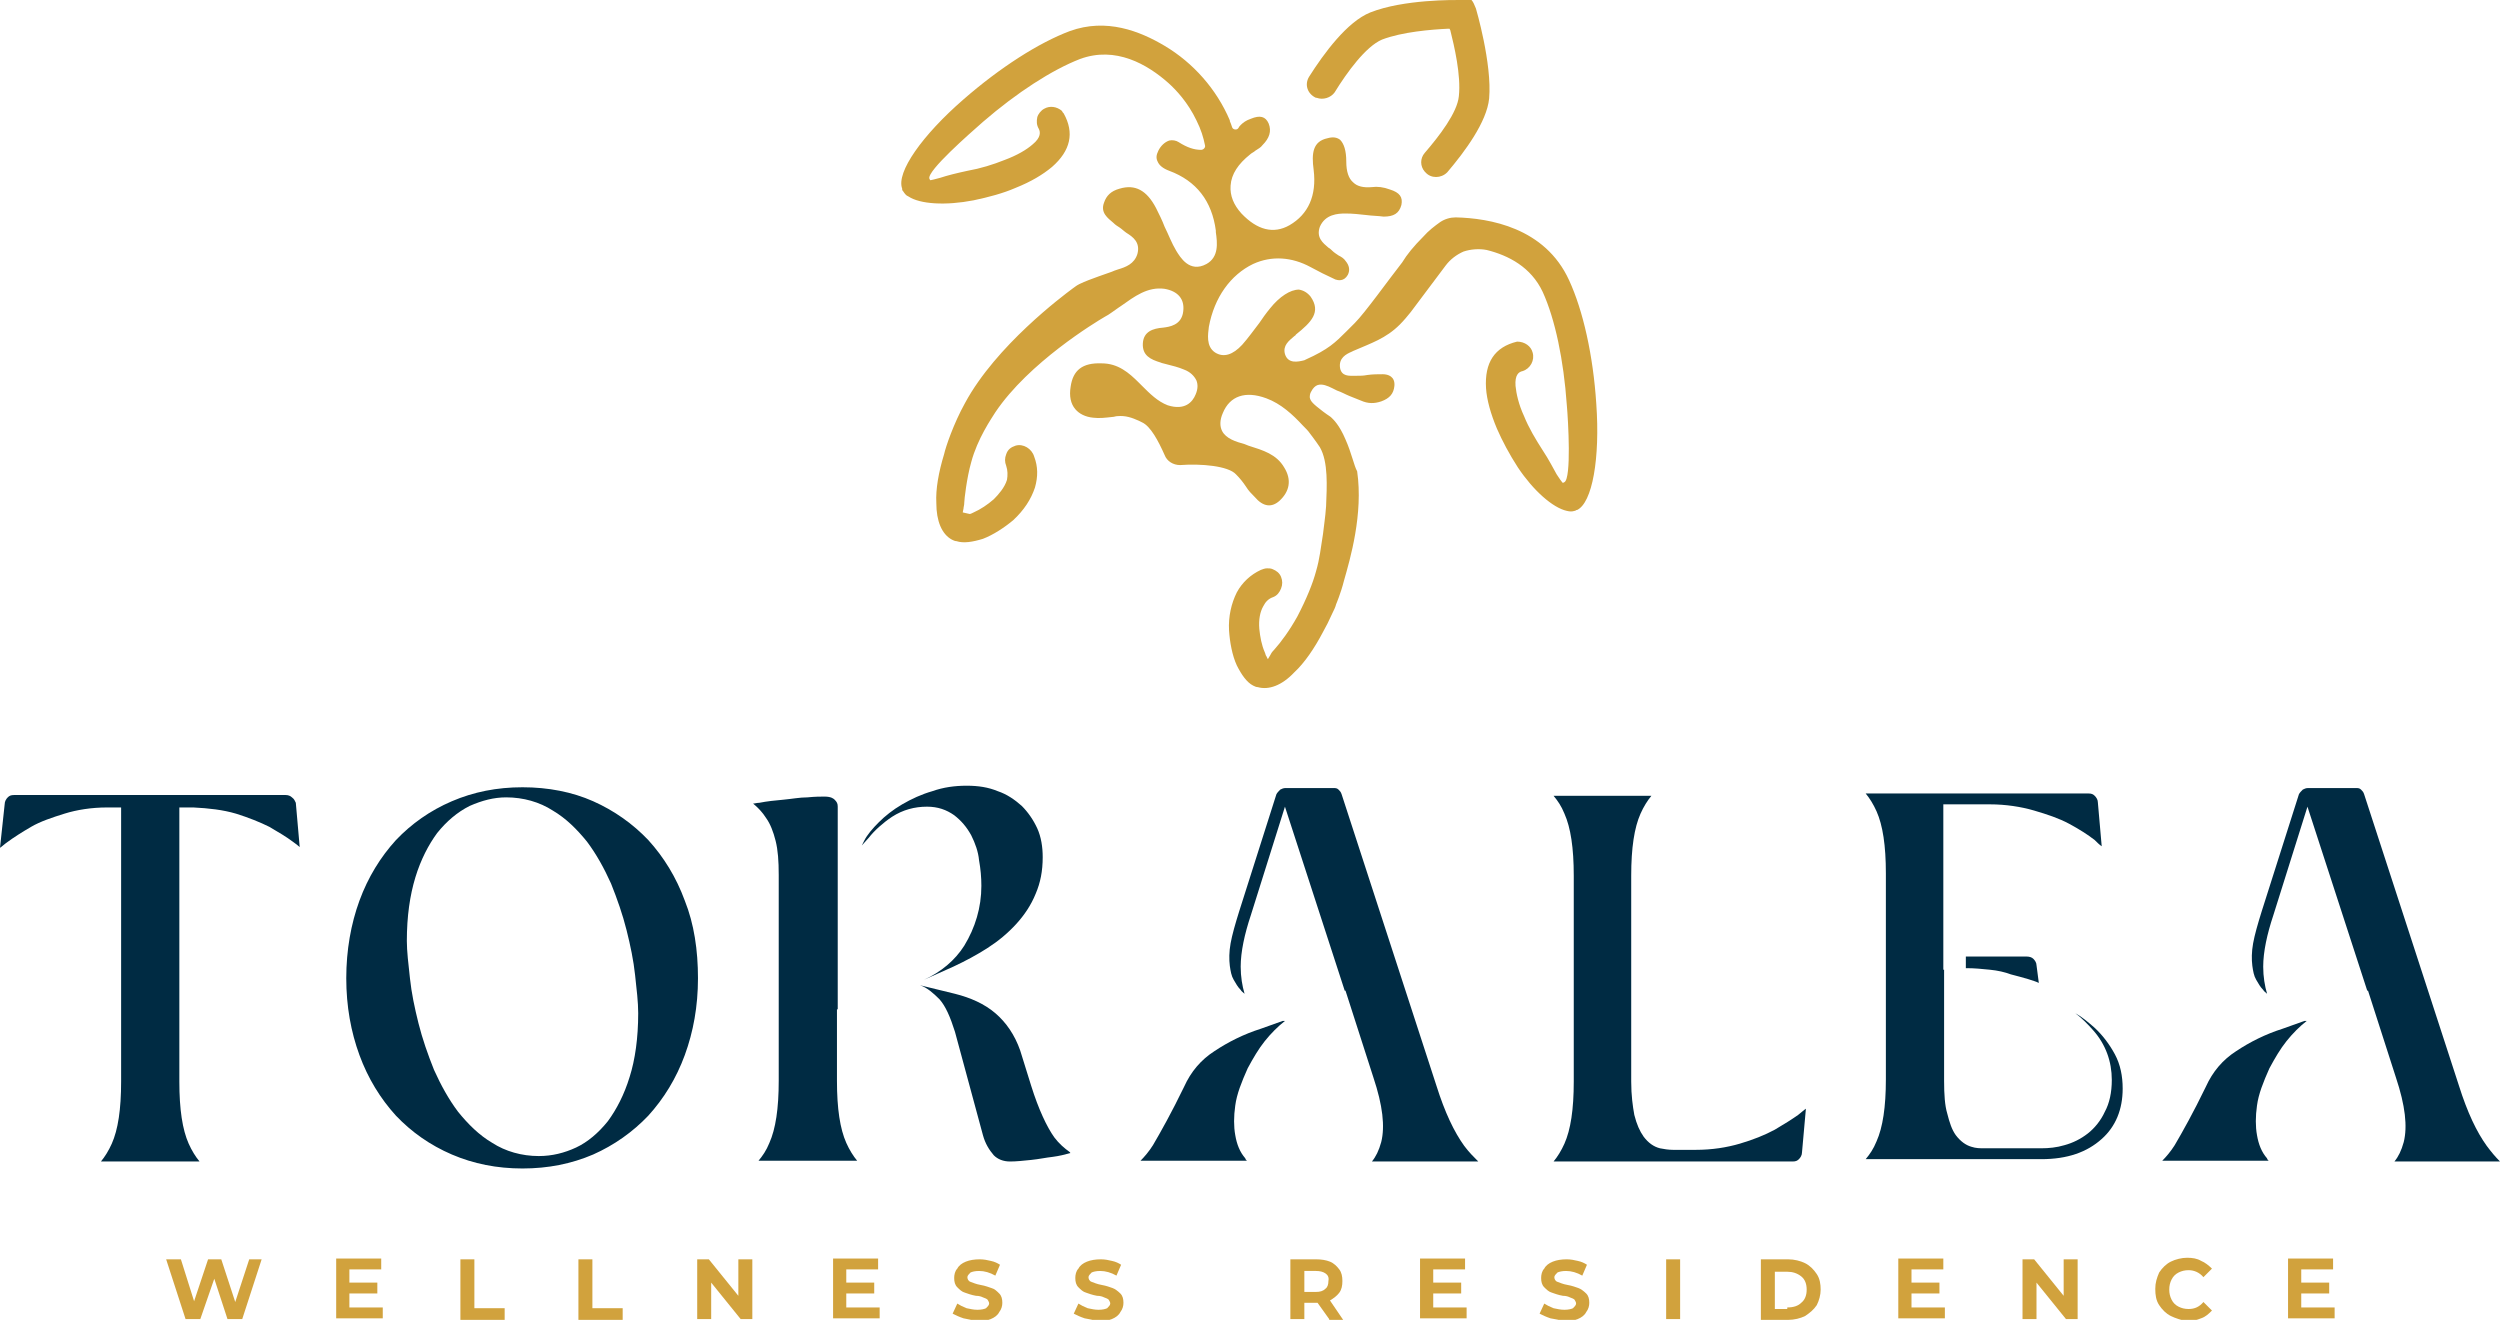
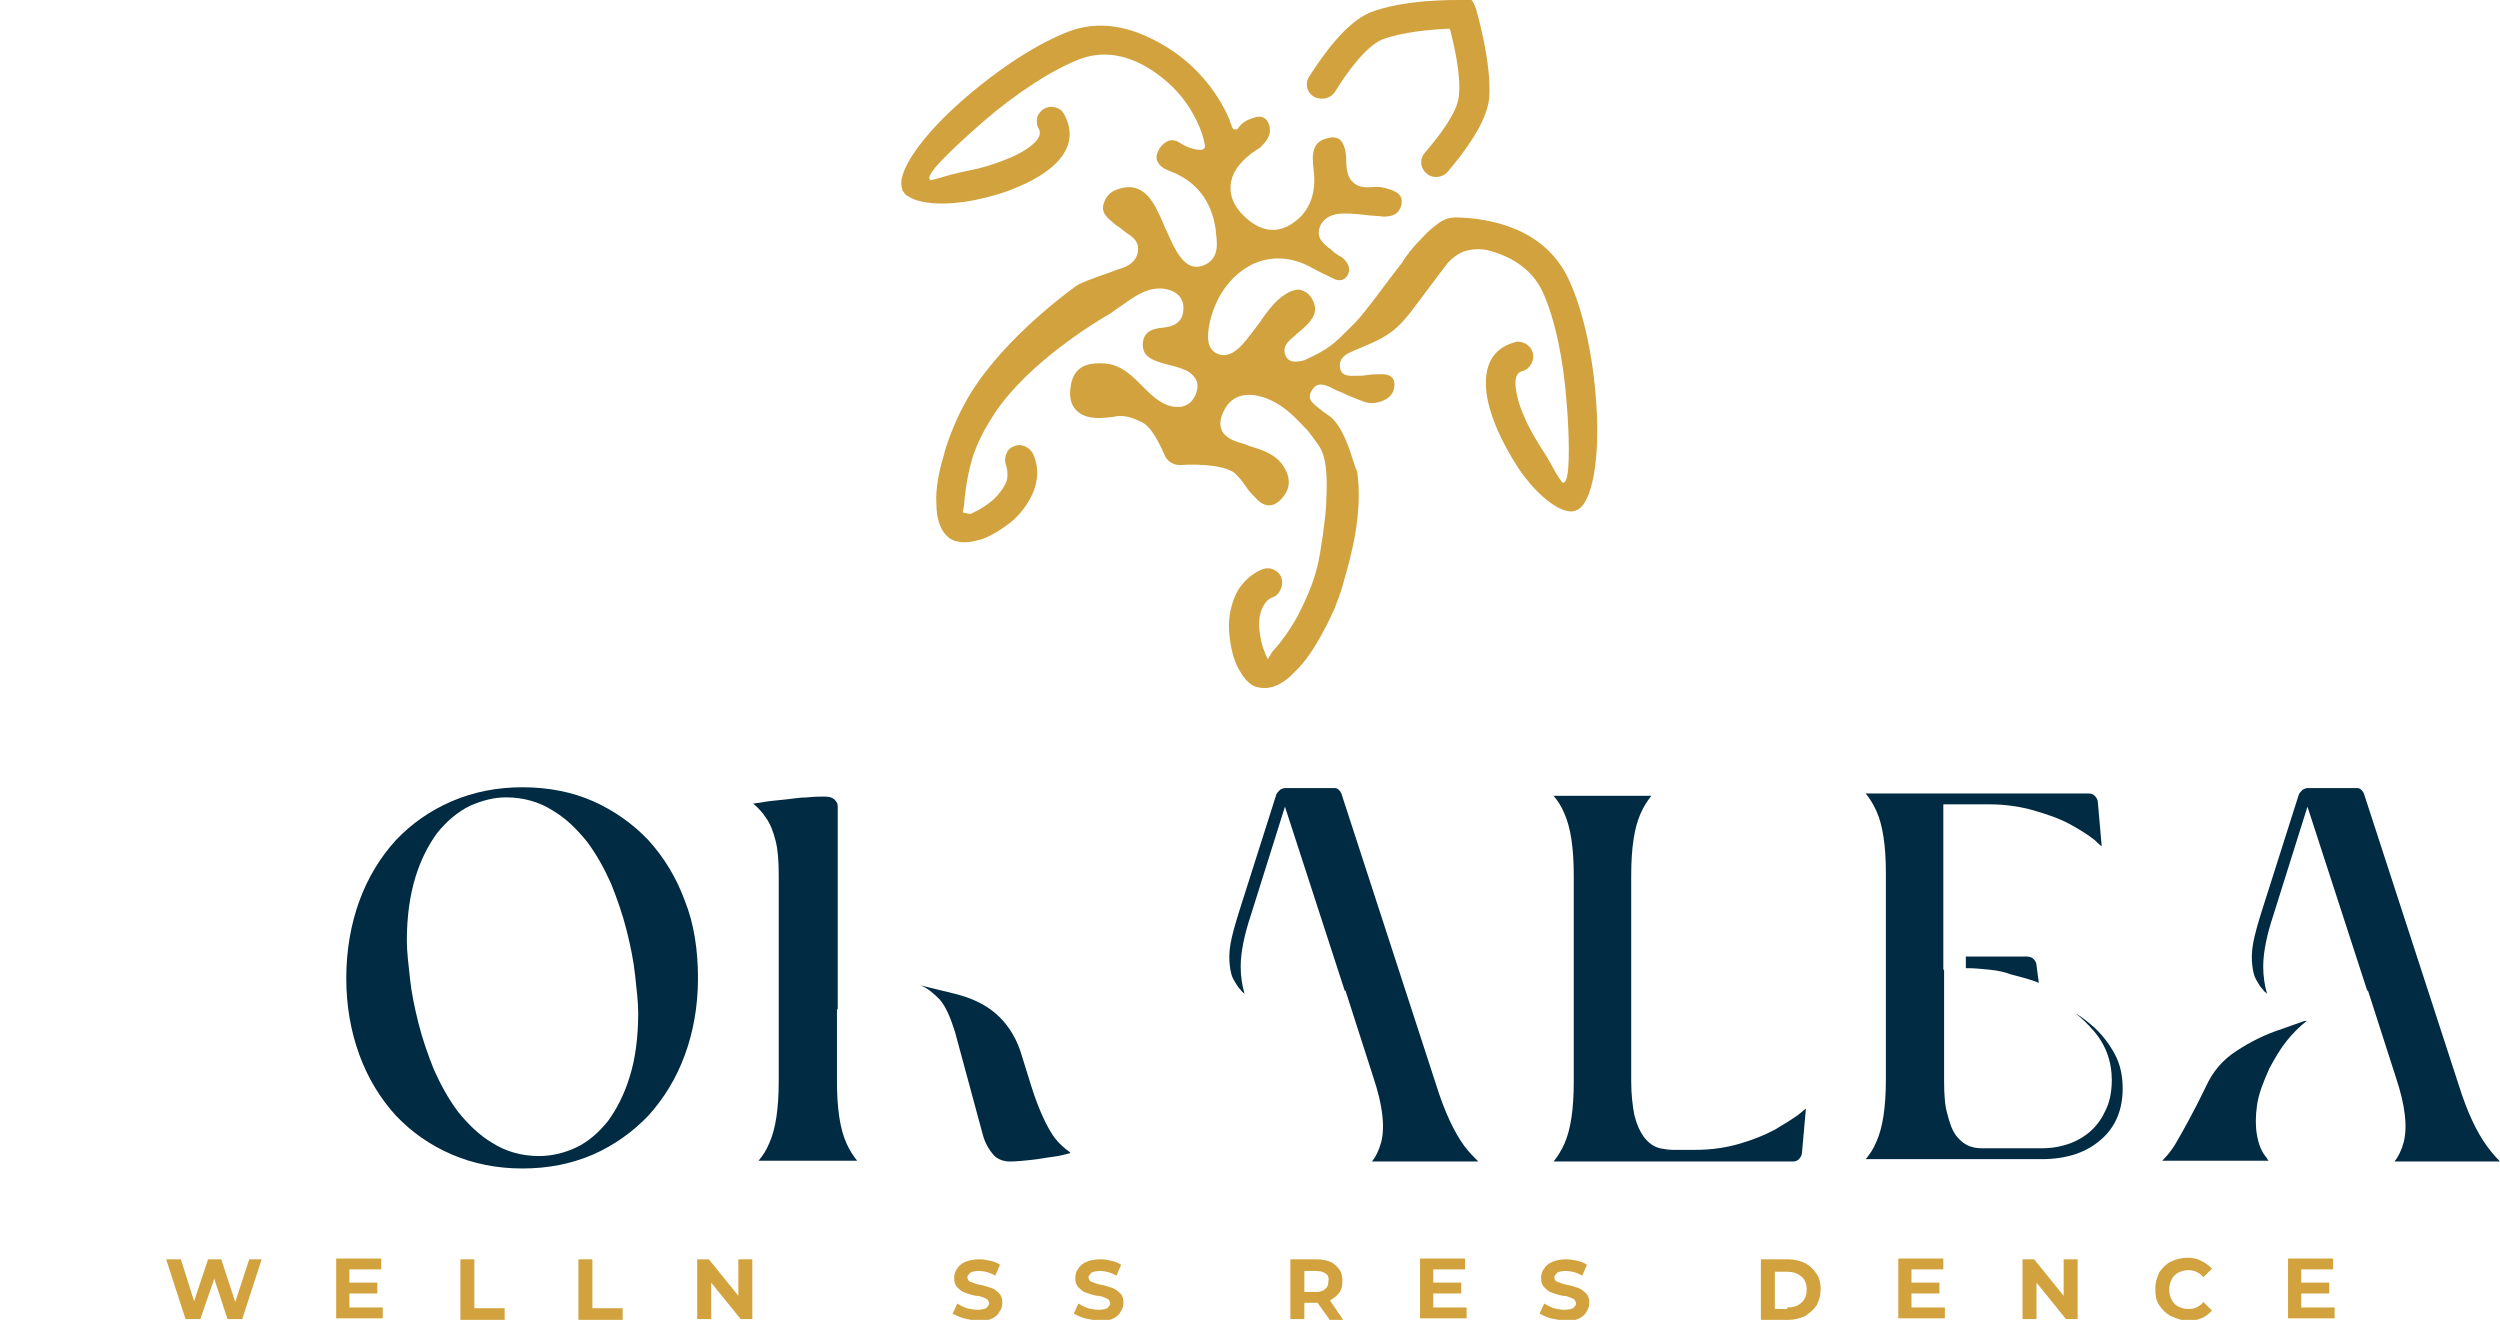
<svg xmlns="http://www.w3.org/2000/svg" version="1.0" id="Capa_1" x="0px" y="0px" viewBox="0 0 322 170" style="enable-background:new 0 0 322 170;" xml:space="preserve">
  <style type="text/css">
	.st0{fill:#D1A23D;}
	.st1{fill:#002B43;}
</style>
  <g>
    <g>
      <path class="st0" d="M188.1,0c-0.7,0-7.3-0.1-11.6,1.6c-3,1.2-6,5.3-7.9,8.3c-0.6,1-0.2,2.2,0.9,2.7c0,0,0.1,0,0.1,0v0    c0.8,0.3,1.8,0,2.3-0.7c1.6-2.6,4-5.9,6.1-6.8c2.6-1,6.4-1.3,8.5-1.4l0.2,0l0.1,0.2c0.5,2,1.4,5.8,1.1,8.5    c-0.2,2.1-2.5,5.1-4.4,7.3c-0.6,0.7-0.6,1.7,0,2.4l0.1,0.1c0.7,0.8,2,0.8,2.8,0c2.3-2.7,5.1-6.5,5.4-9.5    c0.4-4.5-1.7-11.6-1.7-11.6v0c-0.4-1-0.6-1.4-1.4-1.4L188.1,0z" />
      <path class="st0" d="M173.3,56.6c-0.8-1.9-1.6-2.6-1.8-2.8c-0.2-0.2-0.3-0.2-1.1-0.8c-1.3-1-1.6-1.3-1.7-1.8c0-0.2,0-0.5,0.2-0.8    c0.2-0.4,0.5-0.7,0.8-0.8c0.6-0.2,1.3,0.1,1.9,0.4c0.2,0.1,0.4,0.2,0.6,0.3c0.6,0.2,1.1,0.5,1.6,0.7c0.5,0.2,1,0.4,1.5,0.6    c0.9,0.4,1.7,0.4,2.6,0.1c1.1-0.4,1.6-1,1.7-2c0.1-1.2-0.8-1.5-1.5-1.5c-0.6,0-1.3,0-2,0.1c-0.5,0.1-0.9,0.1-1.4,0.1    c-0.1,0-0.2,0-0.3,0c-0.6,0-1.6,0.1-1.8-1c-0.2-1.3,0.8-1.8,1.5-2.1c0,0,0.2-0.1,0.2-0.1c2.3-1,4.2-1.6,6-3.4    c0.5-0.5,1-1.1,1.4-1.6c0,0,0,0,0,0c0,0,0,0,0,0c0,0,0,0,0,0c1.5-2,3-4,4.5-6c0.6-0.8,1.4-1.4,2.3-1.8c0.9-0.3,2-0.4,3-0.2    c2.8,0.7,5.7,2.2,7.2,5.4c1.6,3.5,2.7,8.8,3.1,14.5c0.2,2.2,0.6,9.5-0.3,10l-0.2,0.1l-0.1-0.1c-0.1-0.1-0.3-0.4-0.7-1    c-0.4-0.7-1-1.9-1.8-3.1c-0.9-1.4-1.8-2.9-2.4-4.4c-0.7-1.5-1-2.9-1.1-3.9c-0.1-1.4,0.4-1.8,0.9-1.9c1-0.3,1.6-1.4,1.3-2.4    c-0.2-0.8-1-1.4-2-1.4c0,0,0,0,0,0c-2.9,0.7-4.2,2.7-4,6c0.1,1.5,0.6,3.3,1.4,5.2c0.7,1.6,1.6,3.3,2.7,5c2,3,4.5,5.2,6.3,5.6    c0.4,0.1,0.7,0.1,1,0c0.1,0,0.1,0,0.2-0.1l0.1,0c2-0.9,3-6.7,2.5-13.7c-0.4-6.2-1.7-12-3.5-15.9c-3.1-6.8-10.3-8-14.6-8.1    c-0.7,0-1.4,0.2-2,0.6c-0.7,0.5-1.5,1.1-2.2,1.9c-1.2,1.2-2.1,2.3-2.7,3.3c0,0,0,0,0,0c-1.8,2.3-4.8,6.5-6.1,7.8    c-0.4,0.4-0.7,0.7-1.1,1.1c-1.4,1.4-2.3,2.3-5.2,3.6l-0.2,0.1c-0.8,0.2-2.1,0.5-2.5-0.8c-0.3-1.1,0.5-1.7,1.2-2.3    c0.1-0.1,0.2-0.1,0.2-0.2c2-1.6,3.3-2.9,1.9-4.9c-0.4-0.5-0.9-0.8-1.5-0.9c-1.1,0-2.5,0.9-3.7,2.4c-0.5,0.6-1,1.3-1.4,1.9    c-0.7,0.9-1.4,1.9-2.2,2.8c-1.2,1.3-2.4,1.7-3.5,1c-1.2-0.8-0.9-2.4-0.8-3.3c0.7-3.8,2.8-6.7,5.7-8.1c2.4-1.1,5-0.9,7.4,0.4    c0.9,0.5,2.1,1.1,3.2,1.6c0.3,0.1,1.1,0.3,1.6-0.6c0.3-0.6,0.2-1.2-0.3-1.8c-0.2-0.3-0.5-0.5-0.9-0.7c-0.3-0.2-0.6-0.4-0.8-0.6    c-0.1-0.1-0.3-0.3-0.5-0.4c-0.7-0.6-1.6-1.3-1.1-2.7c0.7-1.6,2.3-1.7,3.3-1.7c0.9,0,1.8,0.1,2.7,0.2c0.7,0.1,1.5,0.1,2.2,0.2    c1.3,0,2-0.4,2.3-1.5c0.2-1-0.2-1.6-1.5-2c-0.8-0.3-1.6-0.4-2.3-0.3c-1.1,0.1-1.9-0.1-2.4-0.6c-0.6-0.5-0.9-1.4-0.9-2.7    c0-1.4-0.3-2.3-0.8-2.8c-0.4-0.3-0.9-0.4-1.6-0.2c-1.9,0.4-2.1,1.9-1.8,4.1c0.4,3.3-0.7,5.7-3.1,7.1c-2.1,1.2-4.2,0.6-6.2-1.5    c-1-1.1-1.5-2.3-1.4-3.6c0.1-1.5,1-2.8,2.5-4c0.2-0.2,0.5-0.3,0.7-0.5c0.3-0.2,0.7-0.4,0.9-0.7c0.9-0.9,1.2-1.8,0.8-2.8    c-0.4-0.9-1.1-1.1-2.3-0.6c-0.6,0.2-1,0.5-1.3,0.8c-0.1,0.1-0.2,0.2-0.3,0.4c-0.2,0.3-0.7,0.2-0.8-0.1c-0.1-0.3-0.2-0.6-0.3-0.8    c0,0,0-0.1,0-0.1c-1.7-4-4.7-7.4-8.4-9.6c-3.2-1.9-7.5-3.6-12.2-1.9c-4,1.5-9,4.7-13.7,8.8c-5.3,4.6-8.7,9.4-7.9,11.5l0,0.1    c0,0.1,0,0.1,0.1,0.2c0.2,0.3,0.4,0.6,0.7,0.7c1.5,1,4.8,1.2,8.4,0.5c1.9-0.4,3.8-0.9,5.4-1.6c2-0.8,3.5-1.7,4.7-2.7    c2.4-2.1,2.9-4.4,1.5-6.9c-0.1-0.1-0.2-0.2-0.2-0.3c-0.7-0.6-1.6-0.7-2.3-0.3c-0.4,0.2-0.8,0.7-0.9,1.1c-0.1,0.5-0.1,1,0.2,1.5    c0.2,0.4,0.3,1.1-0.8,2c-0.8,0.7-2,1.4-3.6,2c-1.5,0.6-3.1,1.1-4.8,1.4c-1.4,0.3-2.6,0.6-3.5,0.9c-0.8,0.2-1.1,0.3-1.2,0.3h-0.1    l-0.1-0.2c-0.3-1,5.2-5.8,6.9-7.3c4.4-3.8,8.9-6.7,12.5-8.1c4.6-1.7,8.7,0.7,11.4,3.1c1,0.9,2.5,2.5,3.6,4.8    c0.6,1.2,0.9,2.2,1.1,3.2c0.1,0.3-0.2,0.6-0.5,0.6c-0.9,0-1.8-0.3-2.9-1c-0.3-0.2-0.8-0.3-1.2-0.2c-0.6,0.2-1.1,0.7-1.4,1.3    c-0.3,0.6-0.3,1-0.1,1.4c0.2,0.5,0.7,0.9,1.5,1.2c3.5,1.3,5.5,3.9,6,7.7l0,0.2c0.2,1.4,0.4,3.2-1.2,4.1c-2.2,1.2-3.4-0.9-3.9-1.7    c-0.6-1-1-2.1-1.5-3.1c-0.3-0.8-0.7-1.6-1.1-2.4c-1.2-2.3-2.7-3.1-4.7-2.5c-1.1,0.3-1.7,0.9-2,1.8c-0.5,1.3,0.5,2,1.2,2.6    c0.3,0.3,0.5,0.4,0.8,0.6c0.3,0.2,0.6,0.5,0.9,0.7c0.8,0.5,1.8,1.2,1.4,2.7c-0.4,1.3-1.5,1.7-2.5,2c-0.3,0.1-0.6,0.2-0.8,0.3    c-0.6,0.2-1.1,0.4-1.7,0.6c-0.8,0.3-1.7,0.6-2.5,1c-0.4,0.2-0.6,0.4-0.9,0.6c0,0,0,0,0,0c-1.2,0.9-9.8,7.3-13.8,14.7    c-1.5,2.7-2.5,5.7-2.7,6.6c-0.7,2.3-1.1,4.5-1,6.3c0,2.3,0.7,4,2,4.7c0.2,0.1,0.4,0.2,0.6,0.2c0.9,0.3,2.1,0.1,3.4-0.3    c1.3-0.5,2.7-1.4,3.9-2.4c1.4-1.3,2.3-2.7,2.8-4.2c0.4-1.4,0.4-2.7-0.1-4c-0.3-1-1.4-1.7-2.4-1.4c-0.6,0.2-1,0.5-1.2,1.1    c-0.2,0.5-0.2,1,0,1.5c0.2,0.6,0.2,1.2,0.1,1.8c-0.3,1-1.1,1.9-1.7,2.5c-0.8,0.7-1.7,1.3-2.6,1.7c-0.2,0.1-0.4,0.2-0.5,0.2L124,66    l0.1-0.5c0-0.2,0.1-0.4,0.1-0.8c0-0.3,0.3-3.1,0.9-5.2c0.8-3,2.6-5.6,3.1-6.4c4.3-6.4,12.9-11.6,14.1-12.3c0,0,0,0,0,0    c0.6-0.3,1.2-0.8,1.8-1.2l0.3-0.2c1.7-1.2,3.4-2.5,5.6-2.2c1.7,0.3,2.6,1.3,2.4,2.9c-0.2,1.8-1.8,2-2.6,2.1    c-1.3,0.1-2.5,0.5-2.6,2c-0.1,1.6,1,2.1,2.3,2.5c0.2,0.1,0.4,0.1,0.7,0.2c0.8,0.2,1.6,0.4,2.3,0.7c0.8,0.3,1.3,0.8,1.6,1.4    c0.2,0.5,0.2,1.1-0.1,1.8c-0.4,1-1.4,2.1-3.6,1.4c-1.3-0.5-2.3-1.5-3.3-2.5c-0.1-0.1-0.3-0.3-0.4-0.4c-1.3-1.3-2.7-2.5-4.8-2.5    c-2.5-0.1-3.7,0.9-4,3c-0.2,1.2,0,2.2,0.6,2.9c0.5,0.6,1.3,1,2.3,1.1c0.8,0.1,1.6,0,2.5-0.1c0.2,0,0.4-0.1,0.6-0.1    c1.1-0.1,1.9,0.2,2.8,0.6l0.4,0.2c1.1,0.5,2.1,2.4,2.9,4.2c0.3,0.8,1.1,1.3,2,1.3c2.7-0.2,6.2,0.1,7.2,1.2c0.5,0.5,0.9,1,1.3,1.6    c0.3,0.5,0.7,0.9,1.1,1.3c1.1,1.3,2.2,1.4,3.2,0.5c1.3-1.2,1.6-2.7,0.6-4.3c-1-1.7-2.7-2.2-4.6-2.8l-0.5-0.2    c-1.1-0.3-2.4-0.7-2.9-1.7c-0.3-0.6-0.3-1.4,0.1-2.3c0.9-2.2,2.9-2.9,5.6-1.9c1.9,0.7,3.4,2.1,4.7,3.5c0.4,0.4,0.7,0.7,0.9,1    c0,0,0.7,0.9,1.3,1.8c1.1,1.9,0.9,5.1,0.8,7.6c-0.1,1.5-0.3,2.6-0.4,3.6c-0.3,1.8-0.4,3.1-0.9,4.8c-0.4,1.5-1.2,3.5-2.4,5.8    c-1,1.8-2.1,3.3-3,4.3c-0.3,0.3-0.4,0.5-0.5,0.7l-0.3,0.5l-0.2-0.4c-0.1-0.1-0.1-0.3-0.2-0.5c-0.4-0.9-0.6-2-0.7-3    c-0.1-1.2,0.1-2.2,0.5-2.9c0.3-0.6,0.7-1,1.3-1.2c0.5-0.2,0.8-0.6,1-1.1c0.2-0.5,0.2-1,0-1.5c-0.2-0.5-0.6-0.8-1.1-1    c-0.2-0.1-0.5-0.1-0.7-0.1c-0.3,0-0.5,0.1-0.8,0.2c-1.3,0.6-2.4,1.6-3.1,2.9c-0.7,1.4-1.1,3.1-1,4.9c0.1,1.5,0.4,3.2,1,4.5    c0.6,1.2,1.3,2.2,2.1,2.6c0.2,0.1,0.4,0.2,0.6,0.2c1.4,0.4,3.1-0.2,4.7-1.9c1.3-1.2,2.6-3.1,3.7-5.2c0.4-0.7,0.8-1.5,1.2-2.4    c0.2-0.4,0.4-0.8,0.5-1.2c0,0,0.6-1.4,1-3c0.8-2.8,2.5-8.6,1.7-14.1C174.4,60,174.1,58.4,173.3,56.6z" />
    </g>
    <g>
      <path class="st0" d="M33.7,162.2l-2.5,7.7h-1.9l-1.7-5.2l-1.8,5.2h-1.9l-2.5-7.7h1.9l1.7,5.4l1.8-5.4h1.7l1.8,5.5l1.8-5.5H33.7z" />
      <path class="st0" d="M49.3,168.4v1.4h-6v-7.7h5.8v1.4h-4.1v1.7h3.6v1.4h-3.6v1.8H49.3z" />
      <path class="st0" d="M59.3,162.2h1.8v6.3h3.9v1.5h-5.7V162.2z" />
      <path class="st0" d="M74.5,162.2h1.8v6.3h3.9v1.5h-5.7V162.2z" />
      <path class="st0" d="M96.9,162.2v7.7h-1.5l-3.8-4.7v4.7h-1.8v-7.7h1.5l3.8,4.7v-4.7H96.9z" />
-       <path class="st0" d="M113.3,168.4v1.4h-6v-7.7h5.8v1.4h-4.1v1.7h3.6v1.4h-3.6v1.8H113.3z" />
      <path class="st0" d="M124.1,169.8c-0.6-0.2-1-0.4-1.4-0.6l0.6-1.3c0.3,0.2,0.7,0.4,1.2,0.6c0.5,0.1,0.9,0.2,1.4,0.2    c0.5,0,0.9-0.1,1.1-0.2c0.2-0.2,0.4-0.4,0.4-0.6c0-0.2-0.1-0.3-0.2-0.5c-0.1-0.1-0.3-0.2-0.6-0.3c-0.2-0.1-0.5-0.2-0.9-0.2    c-0.6-0.1-1.1-0.3-1.4-0.4c-0.4-0.1-0.7-0.4-1-0.7c-0.3-0.3-0.4-0.7-0.4-1.2c0-0.4,0.1-0.9,0.4-1.2c0.2-0.4,0.6-0.7,1.1-0.9    c0.5-0.2,1.1-0.3,1.8-0.3c0.5,0,1,0.1,1.4,0.2c0.5,0.1,0.9,0.3,1.2,0.5l-0.6,1.4c-0.7-0.4-1.4-0.6-2.1-0.6c-0.5,0-0.9,0.1-1.1,0.2    c-0.2,0.2-0.4,0.4-0.4,0.6s0.1,0.5,0.4,0.6c0.3,0.1,0.7,0.3,1.3,0.4c0.6,0.1,1.1,0.3,1.4,0.4c0.4,0.1,0.7,0.4,1,0.7    c0.3,0.3,0.4,0.7,0.4,1.2c0,0.4-0.1,0.8-0.4,1.2c-0.2,0.4-0.6,0.7-1.1,0.9c-0.5,0.2-1.1,0.3-1.8,0.3    C125.2,170,124.6,169.9,124.1,169.8z" />
      <path class="st0" d="M139.7,169.8c-0.6-0.2-1-0.4-1.4-0.6l0.6-1.3c0.3,0.2,0.7,0.4,1.2,0.6c0.5,0.1,0.9,0.2,1.4,0.2    c0.5,0,0.9-0.1,1.1-0.2c0.2-0.2,0.4-0.4,0.4-0.6c0-0.2-0.1-0.3-0.2-0.5c-0.1-0.1-0.3-0.2-0.6-0.3c-0.2-0.1-0.5-0.2-0.9-0.2    c-0.6-0.1-1.1-0.3-1.4-0.4c-0.4-0.1-0.7-0.4-1-0.7c-0.3-0.3-0.4-0.7-0.4-1.2c0-0.4,0.1-0.9,0.4-1.2c0.2-0.4,0.6-0.7,1.1-0.9    c0.5-0.2,1.1-0.3,1.8-0.3c0.5,0,1,0.1,1.4,0.2c0.5,0.1,0.9,0.3,1.2,0.5l-0.6,1.4c-0.7-0.4-1.4-0.6-2.1-0.6c-0.5,0-0.9,0.1-1.1,0.2    c-0.2,0.2-0.4,0.4-0.4,0.6s0.1,0.5,0.4,0.6c0.3,0.1,0.7,0.3,1.3,0.4c0.6,0.1,1.1,0.3,1.4,0.4s0.7,0.4,1,0.7    c0.3,0.3,0.4,0.7,0.4,1.2c0,0.4-0.1,0.8-0.4,1.2c-0.2,0.4-0.6,0.7-1.1,0.9c-0.5,0.2-1.1,0.3-1.8,0.3    C140.8,170,140.3,169.9,139.7,169.8z" />
      <path class="st0" d="M171.2,169.9l-1.5-2.1h-0.1h-1.6v2.1h-1.8v-7.7h3.3c0.7,0,1.3,0.1,1.8,0.3c0.5,0.2,0.9,0.6,1.2,1    c0.3,0.4,0.4,0.9,0.4,1.5c0,0.6-0.1,1.1-0.4,1.5c-0.3,0.4-0.7,0.7-1.2,1l1.7,2.5H171.2z M170.7,164c-0.3-0.2-0.7-0.3-1.2-0.3h-1.5    v2.7h1.5c0.5,0,0.9-0.1,1.2-0.4c0.3-0.2,0.4-0.6,0.4-1C171.2,164.5,171,164.2,170.7,164z" />
      <path class="st0" d="M188.9,168.4v1.4h-6v-7.7h5.8v1.4h-4.1v1.7h3.6v1.4h-3.6v1.8H188.9z" />
      <path class="st0" d="M199.7,169.8c-0.6-0.2-1-0.4-1.4-0.6l0.6-1.3c0.3,0.2,0.7,0.4,1.2,0.6c0.5,0.1,0.9,0.2,1.4,0.2    c0.5,0,0.9-0.1,1.1-0.2c0.2-0.2,0.4-0.4,0.4-0.6c0-0.2-0.1-0.3-0.2-0.5c-0.1-0.1-0.3-0.2-0.6-0.3c-0.2-0.1-0.5-0.2-0.9-0.2    c-0.6-0.1-1.1-0.3-1.4-0.4c-0.4-0.1-0.7-0.4-1-0.7c-0.3-0.3-0.4-0.7-0.4-1.2c0-0.4,0.1-0.9,0.4-1.2c0.2-0.4,0.6-0.7,1.1-0.9    c0.5-0.2,1.1-0.3,1.8-0.3c0.5,0,1,0.1,1.4,0.2c0.5,0.1,0.9,0.3,1.2,0.5l-0.6,1.4c-0.7-0.4-1.4-0.6-2.1-0.6c-0.5,0-0.9,0.1-1.1,0.2    c-0.2,0.2-0.4,0.4-0.4,0.6s0.1,0.5,0.4,0.6c0.3,0.1,0.7,0.3,1.3,0.4c0.6,0.1,1.1,0.3,1.4,0.4s0.7,0.4,1,0.7    c0.3,0.3,0.4,0.7,0.4,1.2c0,0.4-0.1,0.8-0.4,1.2c-0.2,0.4-0.6,0.7-1.1,0.9c-0.5,0.2-1.1,0.3-1.8,0.3    C200.9,170,200.3,169.9,199.7,169.8z" />
-       <path class="st0" d="M214.6,162.2h1.8v7.7h-1.8V162.2z" />
      <path class="st0" d="M226.8,162.2h3.5c0.8,0,1.6,0.2,2.2,0.5c0.6,0.3,1.1,0.8,1.5,1.4c0.4,0.6,0.5,1.3,0.5,2s-0.2,1.4-0.5,2    c-0.4,0.6-0.9,1-1.5,1.4c-0.6,0.3-1.4,0.5-2.2,0.5h-3.5V162.2z M230.2,168.4c0.8,0,1.4-0.2,1.8-0.6c0.5-0.4,0.7-1,0.7-1.7    c0-0.7-0.2-1.3-0.7-1.7c-0.5-0.4-1.1-0.6-1.8-0.6h-1.6v4.8H230.2z" />
      <path class="st0" d="M250.5,168.4v1.4h-6v-7.7h5.8v1.4h-4.1v1.7h3.6v1.4h-3.6v1.8H250.5z" />
      <path class="st0" d="M267.6,162.2v7.7h-1.5l-3.8-4.7v4.7h-1.8v-7.7h1.5l3.8,4.7v-4.7H267.6z" />
      <path class="st0" d="M279.6,169.5c-0.6-0.3-1.1-0.8-1.5-1.4c-0.4-0.6-0.5-1.3-0.5-2.1s0.2-1.4,0.5-2.1c0.4-0.6,0.9-1.1,1.5-1.4    c0.6-0.3,1.4-0.5,2.1-0.5c0.7,0,1.3,0.1,1.8,0.4c0.5,0.2,1,0.6,1.4,1l-1.1,1.1c-0.5-0.6-1.2-0.9-1.9-0.9c-0.5,0-0.9,0.1-1.3,0.3    c-0.4,0.2-0.7,0.5-0.9,0.9c-0.2,0.4-0.3,0.8-0.3,1.3c0,0.5,0.1,0.9,0.3,1.3c0.2,0.4,0.5,0.7,0.9,0.9c0.4,0.2,0.8,0.3,1.3,0.3    c0.8,0,1.4-0.3,1.9-0.9l1.1,1.1c-0.4,0.4-0.8,0.8-1.4,1c-0.5,0.2-1.2,0.4-1.8,0.4C280.9,170,280.2,169.8,279.6,169.5z" />
      <path class="st0" d="M300.7,168.4v1.4h-6v-7.7h5.8v1.4h-4.1v1.7h3.6v1.4h-3.6v1.8H300.7z" />
    </g>
    <g>
      <g>
-         <path class="st1" d="M37.6,102.7c-0.2-0.2-0.5-0.3-0.8-0.3h-35c-0.4,0-0.6,0.1-0.8,0.3c-0.2,0.2-0.4,0.5-0.4,0.9L0,109.2     c0.3-0.2,0.6-0.5,0.9-0.7c0.8-0.6,1.9-1.3,3.1-2c1.2-0.7,2.7-1.2,4.3-1.7c1.6-0.5,3.5-0.8,5.5-0.8l1.8,0v35.3     c0,3.6-0.4,6.2-1.2,8c-0.4,0.9-0.9,1.7-1.4,2.3h12.7c-0.5-0.6-1-1.4-1.4-2.3c-0.8-1.8-1.2-4.4-1.2-8v-35.3l1.8,0     c2,0.1,3.8,0.3,5.5,0.8c1.6,0.5,3.1,1.1,4.3,1.7c1.2,0.7,2.2,1.3,3,1.9c0.4,0.3,0.7,0.5,0.9,0.7l-0.5-5.7     C38,103.2,37.9,102.9,37.6,102.7z" />
        <path class="st1" d="M88.2,116c-1.1-3-2.7-5.6-4.7-7.8c-2-2.1-4.4-3.8-7.1-5c-2.7-1.2-5.8-1.8-9.1-1.8c-3.3,0-6.3,0.6-9.1,1.8     c-2.8,1.2-5.2,2.9-7.2,5c-2,2.2-3.6,4.8-4.7,7.8c-1.1,3-1.7,6.4-1.7,10c0,3.6,0.6,6.9,1.7,9.9c1.1,3,2.7,5.6,4.7,7.8     c2,2.1,4.4,3.8,7.2,5c2.8,1.2,5.8,1.8,9.1,1.8c3.3,0,6.3-0.6,9.1-1.8c2.7-1.2,5.1-2.9,7.1-5c2-2.2,3.6-4.8,4.7-7.8     c1.1-3,1.7-6.3,1.7-9.9C89.9,122.4,89.4,119,88.2,116z M81.1,138.7c-0.7,2.3-1.7,4.2-2.8,5.7c-1.2,1.5-2.6,2.7-4.1,3.4     c-1.5,0.7-3.1,1.1-4.8,1.1c-2.2,0-4.3-0.6-6-1.7c-1.7-1-3.1-2.4-4.4-4c-1.2-1.6-2.2-3.4-3.1-5.4c-0.8-2-1.5-4-2-6     c-0.5-2-0.9-3.9-1.1-5.8c-0.2-1.8-0.4-3.5-0.4-4.8c0-3.2,0.4-5.9,1.1-8.2c0.7-2.3,1.7-4.2,2.8-5.7c1.2-1.5,2.6-2.7,4.2-3.5     c1.6-0.7,3.1-1.1,4.7-1.1c2.2,0,4.3,0.6,6,1.7c1.7,1,3.1,2.4,4.4,4c1.2,1.6,2.2,3.4,3.1,5.4c0.8,2,1.5,4,2,6     c0.5,2,0.9,3.9,1.1,5.8c0.2,1.8,0.4,3.5,0.4,4.9C82.2,133.7,81.8,136.5,81.1,138.7z" />
-         <path class="st1" d="M165.2,131.5l-2.8,1c-2.2,0.7-4.2,1.7-6,2.9c-1.7,1.1-3,2.6-3.9,4.6c-1.6,3.3-3,5.8-4,7.5     c-0.5,0.8-1.1,1.5-1.6,2h13.7c-0.1-0.1-0.2-0.2-0.2-0.3c-0.7-0.8-1.1-1.8-1.3-3c-0.2-1.1-0.2-2.4,0-3.8c0.2-1.5,0.8-3,1.6-4.8     c0.7-1.3,1.4-2.5,2.2-3.5c0.8-1,1.7-1.9,2.6-2.6c0,0,0,0,0,0L165.2,131.5C165.2,131.5,165.2,131.5,165.2,131.5z" />
        <path class="st1" d="M188.6,147.6c-1.3-1.8-2.5-4.3-3.6-7.8l-12.2-37.5c-0.1-0.3-0.2-0.4-0.4-0.6c-0.2-0.2-0.4-0.2-0.7-0.2h-6.1     c-0.3,0-0.5,0.1-0.7,0.2c-0.2,0.2-0.4,0.4-0.5,0.6l-4.8,15.1c-0.5,1.6-0.9,3-1.1,4.1c-0.2,1.1-0.2,2.1-0.1,2.9     c0.1,0.7,0.2,1.3,0.5,1.8c0.3,0.5,0.5,0.9,0.9,1.3c0.1,0.2,0.3,0.3,0.5,0.5c-0.3-1-0.5-2.2-0.5-3.5c0-1.9,0.5-4.2,1.3-6.6l4.4-14     l7.7,23.7l0.1,0l3.6,11.2c1.2,3.6,1.5,6.3,1,8.3c-0.3,1.1-0.7,1.9-1.2,2.5h13.7C189.8,149,189.2,148.4,188.6,147.6z" />
      </g>
      <path class="st1" d="M135.8,146.5c-0.5-0.7-1-1.6-1.5-2.7c-0.5-1.1-1-2.4-1.5-4l-1.4-4.5c-0.7-2-1.8-3.6-3.2-4.8    c-1.4-1.2-3.2-2-5.2-2.5l-4.5-1.1c0.9,0.3,1.7,1,2.5,1.8c0.8,0.9,1.4,2.3,2,4.2l3.6,13.3c0.3,1.1,0.8,1.9,1.4,2.6    c0.5,0.5,1.2,0.8,2.1,0.8c0.8,0,1.7-0.1,2.7-0.2c1-0.1,1.9-0.3,2.8-0.4c0.8-0.1,1.6-0.3,2.3-0.5c0,0-0.1,0-0.1-0.1    C137.1,147.9,136.4,147.3,135.8,146.5z" />
      <path class="st1" d="M107.8,130v9.2c0,3.6,0.4,6.2,1.2,8c0.4,0.9,0.9,1.7,1.4,2.3H97.7c0.5-0.6,1-1.3,1.4-2.3    c0.8-1.8,1.2-4.4,1.2-8v-26.5c0-1.8-0.1-3.2-0.4-4.4c-0.3-1.2-0.7-2.2-1.2-2.9c-0.5-0.8-1.1-1.4-1.7-1.9c0,0,0,0,0,0    c0.2,0,0.5-0.1,0.8-0.1c1-0.2,2-0.3,3.1-0.4c1.1-0.1,2.1-0.3,3.1-0.3c1-0.1,1.7-0.1,2.2-0.1c0.9,0,1.2,0.3,1.3,0.4    c0.3,0.3,0.4,0.5,0.4,0.9v26.1V130z" />
-       <path class="st1" d="M114.9,105.2c1.4-0.9,2.9-1.3,4.5-1.3c1.4,0,2.5,0.4,3.5,1.1c0.9,0.7,1.6,1.5,2.2,2.6c0.5,1,0.9,2.1,1,3.2    c0.2,1.1,0.3,2.2,0.3,3.3c0,2.8-0.8,5.4-2.2,7.7c-1.2,1.9-3,3.4-5.2,4.4l3.8-1.7c1.5-0.7,3-1.5,4.4-2.4c1.4-0.9,2.6-1.9,3.7-3.1    c1-1.1,1.9-2.4,2.5-3.9c0.6-1.4,0.9-2.9,0.9-4.7c0-1.3-0.2-2.6-0.7-3.7c-0.5-1.1-1.2-2.1-2-2.9c-0.9-0.8-1.9-1.5-3.1-1.9    c-1.2-0.5-2.5-0.7-4-0.7c-1.5,0-3,0.2-4.4,0.7c-1.4,0.4-2.7,1-3.9,1.7c-1.2,0.7-2.2,1.5-3,2.3c-0.8,0.8-1.5,1.6-1.9,2.4l-0.3,0.6    c0.3-0.3,0.6-0.7,0.9-1C112.6,107,113.7,106,114.9,105.2z" />
      <path class="st1" d="M228.6,145.5c-1.3,0.7-2.8,1.3-4.5,1.8c-1.7,0.5-3.6,0.8-5.7,0.8h-2.9c-0.6,0-1.2-0.1-1.7-0.2    c-0.8-0.2-1.5-0.7-2.1-1.5c-0.5-0.7-0.9-1.6-1.2-2.8c-0.2-1.1-0.4-2.5-0.4-4.3v-26.5c0-3.6,0.4-6.2,1.2-8c0.4-0.9,0.9-1.7,1.4-2.3    h-12.6c0.5,0.6,1,1.3,1.4,2.3c0.8,1.8,1.2,4.4,1.2,8v26.5c0,3.6-0.4,6.2-1.2,8c-0.4,0.9-0.9,1.7-1.4,2.3h30.8    c0.4,0,0.6-0.1,0.8-0.3c0.2-0.2,0.4-0.5,0.4-0.9l0.5-5.6c-0.3,0.2-0.6,0.5-1,0.8C230.9,144.1,229.8,144.8,228.6,145.5z" />
      <path class="st1" d="M250.4,124.9v14.3c0,1.8,0.1,3.2,0.4,4.2c0.3,1.2,0.6,2.1,1.1,2.8c0.6,0.8,1.3,1.3,2,1.5    c0.6,0.2,1.1,0.2,1.7,0.2h7.3c1,0,2-0.1,3-0.4c1.1-0.3,2.1-0.8,3-1.5c0.9-0.7,1.7-1.7,2.2-2.8c0.6-1.1,0.9-2.5,0.9-4.1    c0-2.4-0.8-4.6-2.4-6.4c-0.7-0.8-1.5-1.6-2.3-2.2c0.9,0.5,1.7,1.2,2.4,1.8c1.1,1,2,2.2,2.7,3.5c0.7,1.3,1,2.8,1,4.4    c0,2.7-0.9,4.9-2.7,6.5c-1.9,1.7-4.4,2.6-7.8,2.6h-22.6c0.5-0.6,1-1.3,1.4-2.3c0.8-1.8,1.2-4.4,1.2-8v-26.5c0-3.6-0.4-6.2-1.2-8    c-0.4-0.9-0.9-1.7-1.4-2.3H269c0.4,0,0.6,0.1,0.8,0.3c0.2,0.2,0.4,0.5,0.4,0.8l0.5,5.7c-0.3-0.2-0.6-0.5-0.9-0.8    c-0.9-0.7-2-1.4-3.3-2.1c-1.3-0.7-2.8-1.2-4.5-1.7c-1.7-0.5-3.7-0.8-5.7-0.8h-6v20.8V124.9z" />
      <path class="st1" d="M296.8,131.5l-2.8,1c-2.2,0.7-4.2,1.7-6,2.9c-1.7,1.1-3,2.6-3.9,4.6c-1.6,3.3-3,5.8-4,7.5    c-0.5,0.8-1.1,1.5-1.6,2h13.7c-0.1-0.1-0.2-0.2-0.2-0.3c-0.7-0.8-1.1-1.8-1.3-3c-0.2-1.1-0.2-2.4,0-3.8c0.2-1.5,0.8-3,1.6-4.8    c0.7-1.3,1.4-2.5,2.2-3.5c0.8-1,1.7-1.9,2.6-2.6c0,0,0,0,0,0L296.8,131.5C296.9,131.5,296.9,131.5,296.8,131.5z" />
      <path class="st1" d="M320.3,147.6c-1.3-1.8-2.5-4.3-3.6-7.8l-12.2-37.5c-0.1-0.3-0.2-0.4-0.4-0.6c-0.2-0.2-0.4-0.2-0.7-0.2h-6.1    c-0.3,0-0.5,0.1-0.7,0.2c-0.2,0.2-0.4,0.4-0.5,0.6l-4.8,15.1c-0.5,1.6-0.9,3-1.1,4.1c-0.2,1.1-0.2,2.1-0.1,2.9    c0.1,0.7,0.2,1.3,0.5,1.8c0.3,0.5,0.5,0.9,0.9,1.3c0.1,0.2,0.3,0.3,0.5,0.5c-0.3-1-0.5-2.2-0.5-3.5c0-1.9,0.5-4.2,1.3-6.6l4.4-14    l7.7,23.7l0.1,0l3.6,11.2c1.2,3.6,1.5,6.3,1,8.3c-0.3,1.1-0.7,1.9-1.2,2.5H322C321.4,149,320.9,148.4,320.3,147.6z" />
      <path class="st1" d="M253.3,124.7c1,0,2,0.1,3,0.2c1,0.1,1.9,0.3,2.7,0.6c0.8,0.2,1.5,0.4,2.2,0.6c0.6,0.2,1,0.3,1.4,0.5l-0.3-2.3    c0-0.3-0.2-0.6-0.4-0.8c-0.2-0.2-0.5-0.3-0.9-0.3h-7.8V124.7z" />
    </g>
  </g>
</svg>